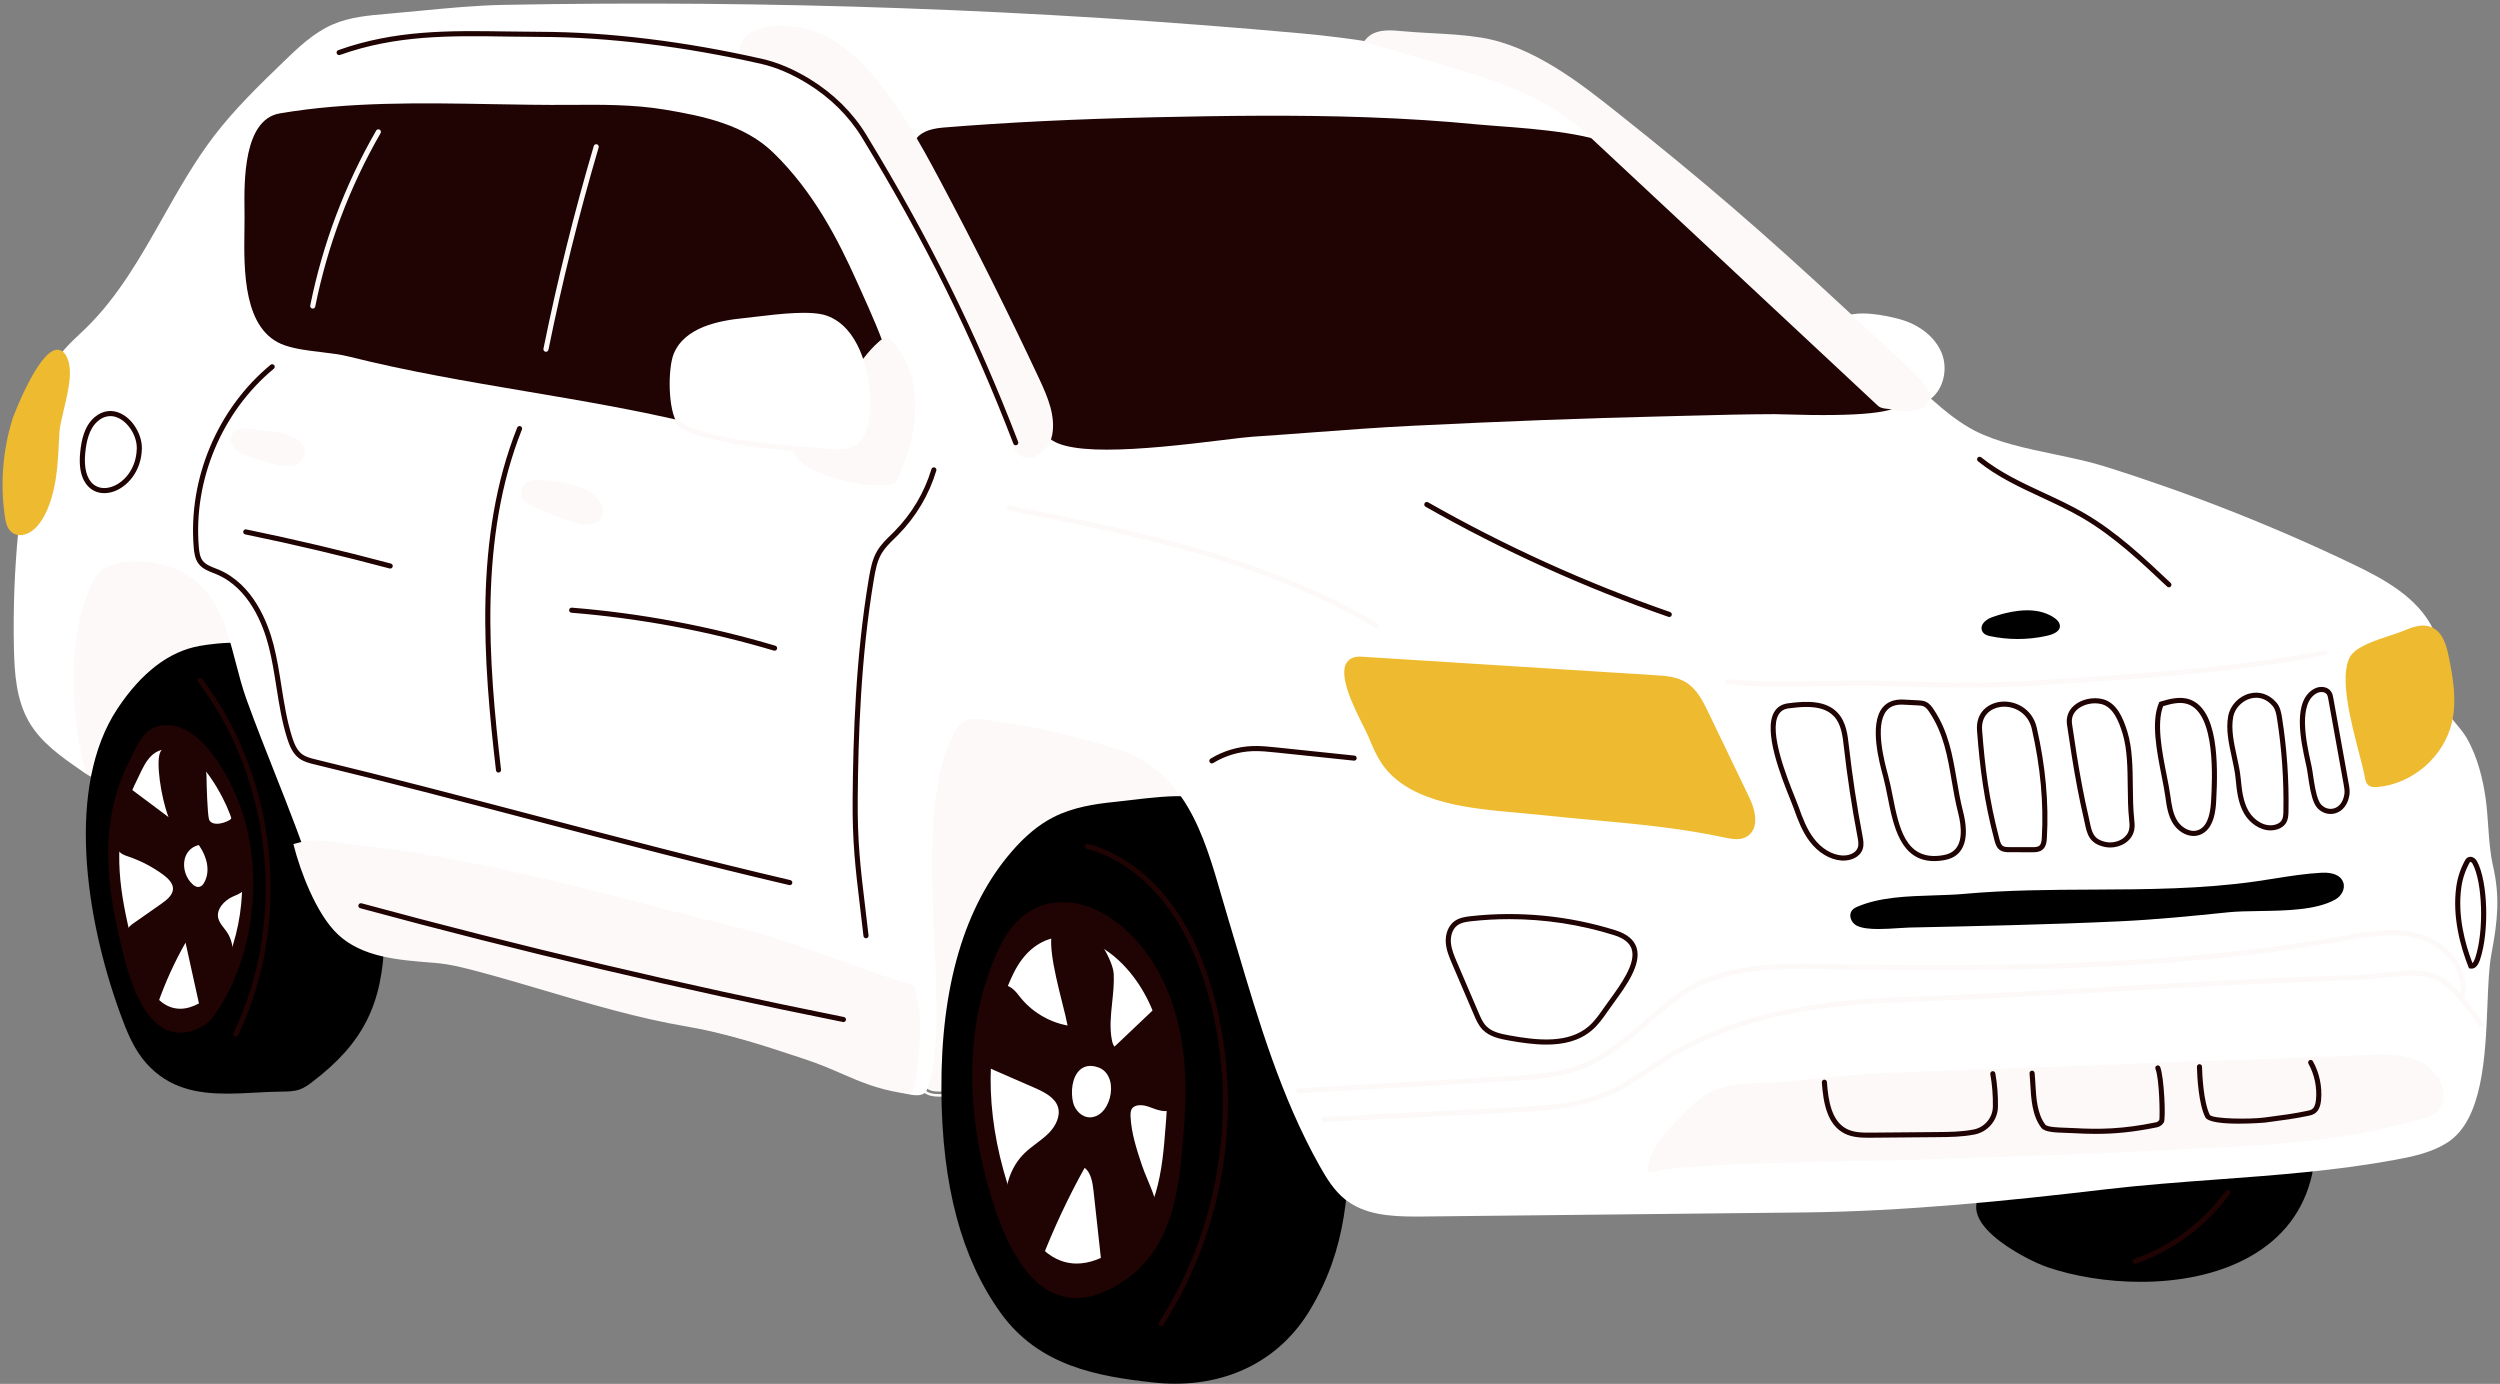
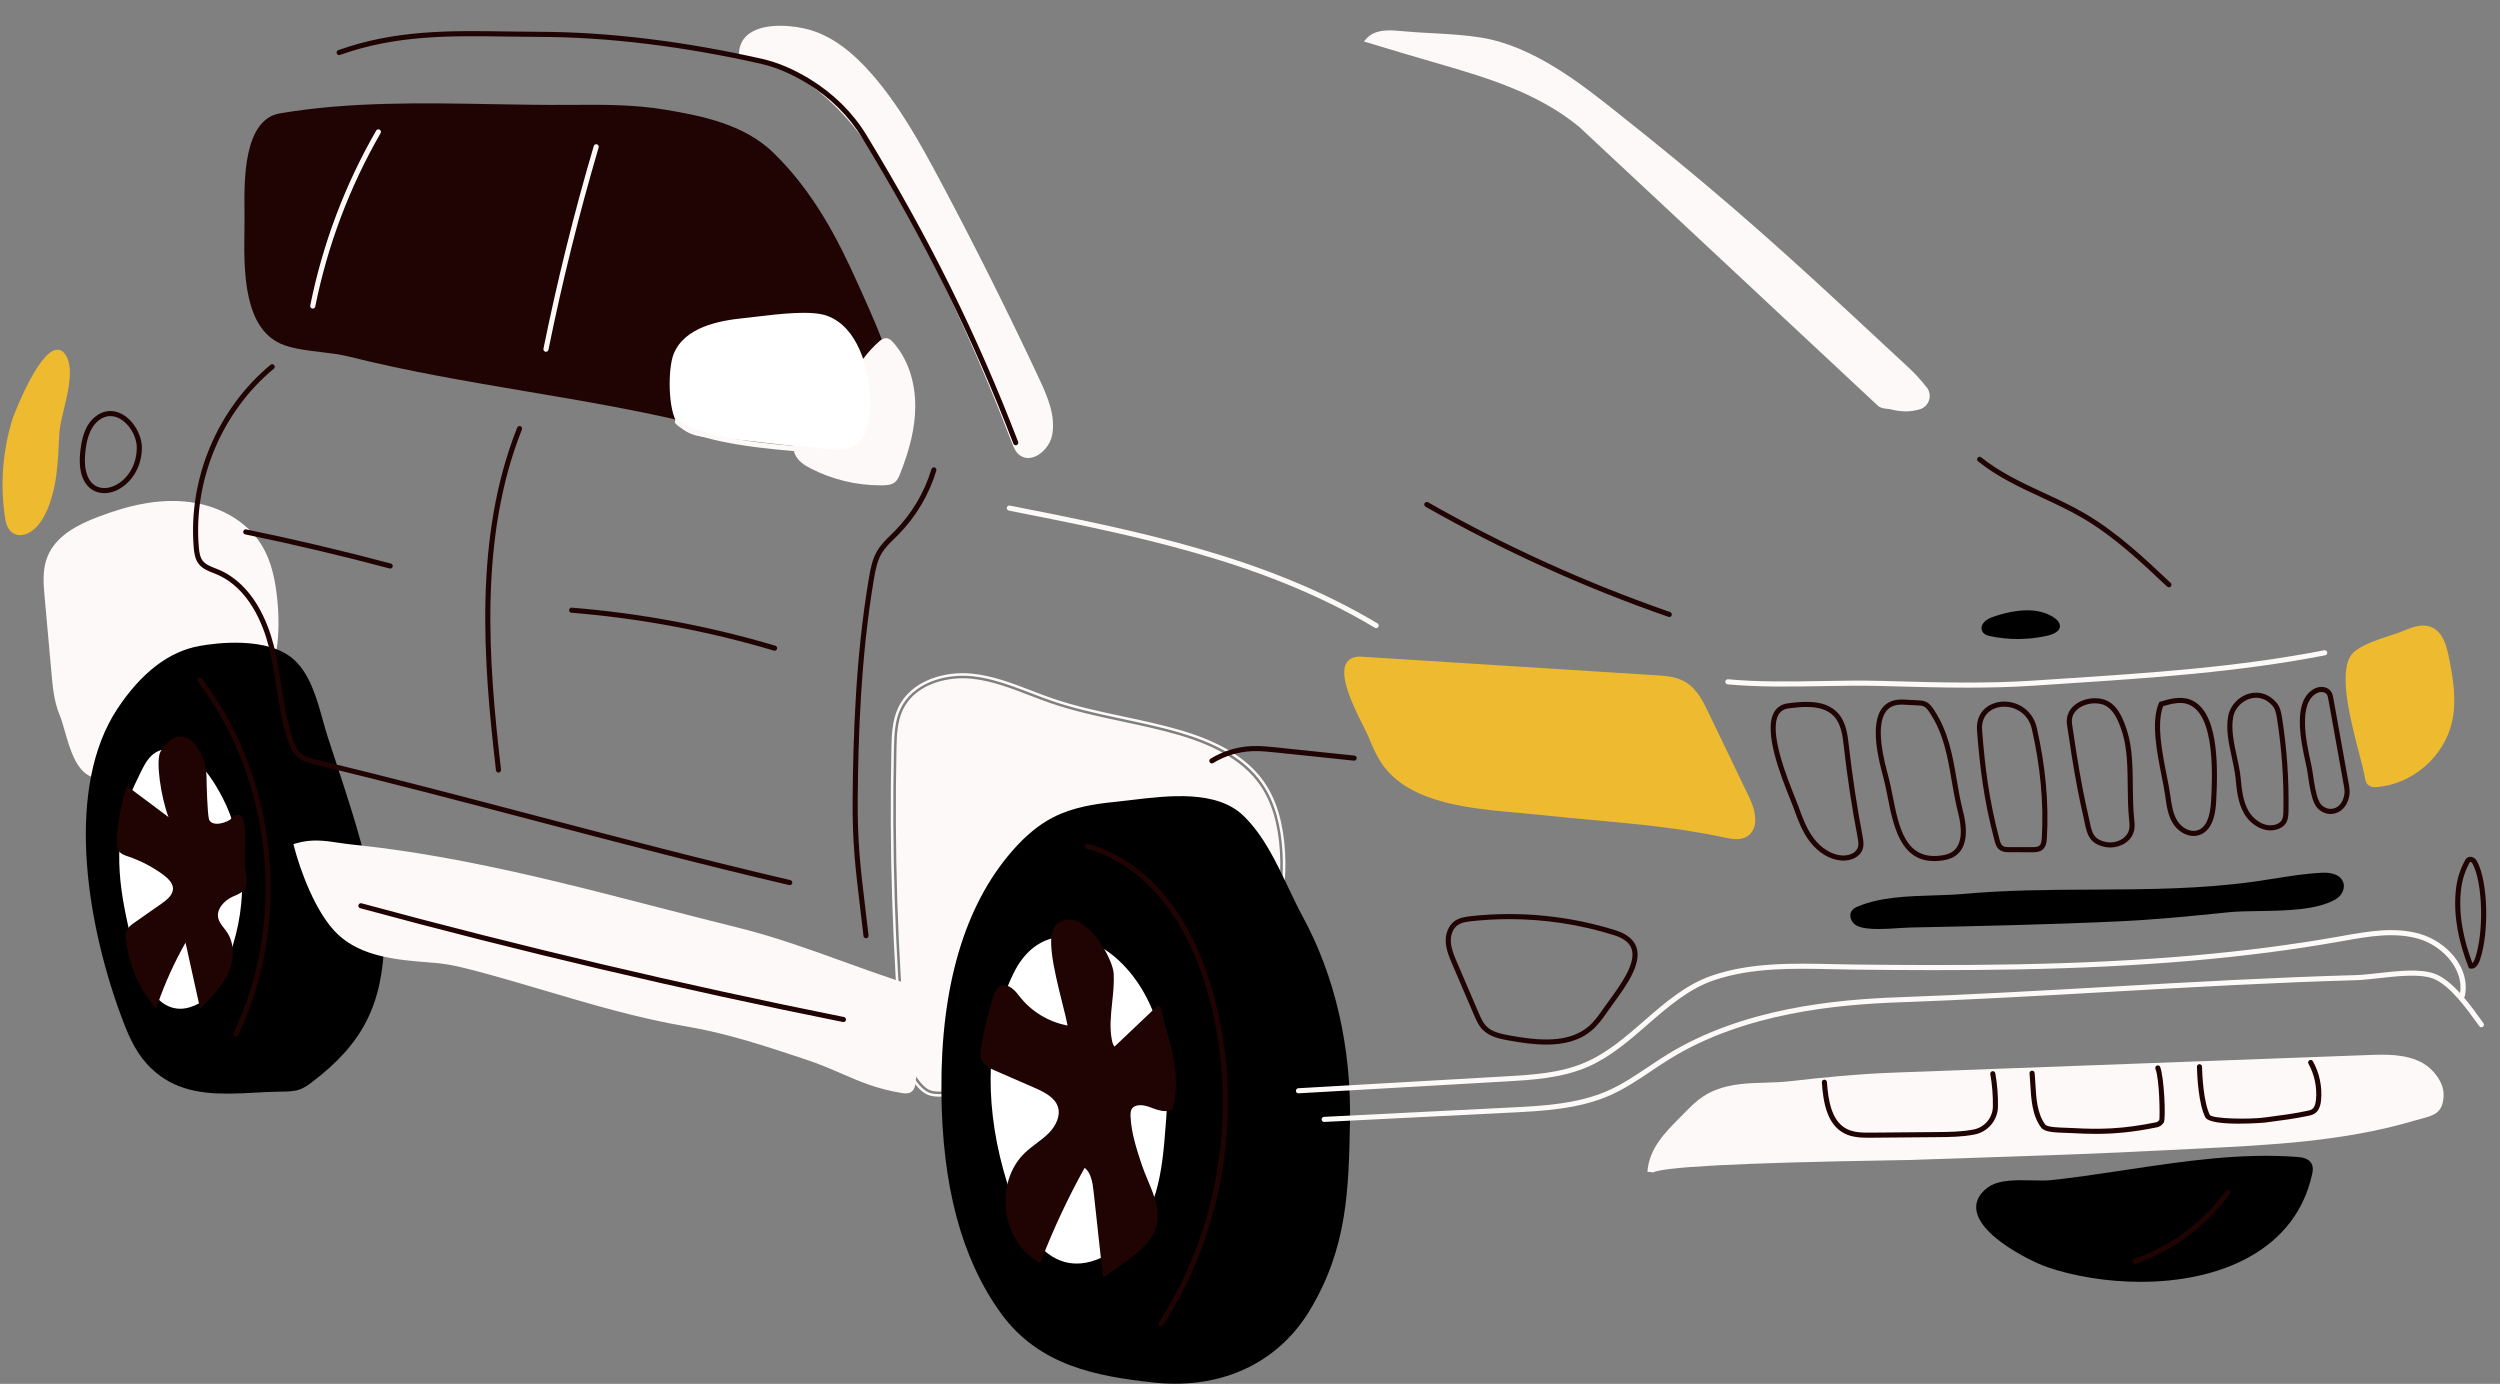
<svg xmlns="http://www.w3.org/2000/svg" fill="#000000" height="271.4" preserveAspectRatio="xMidYMid meet" version="1" viewBox="-0.5 -0.7 490.3 271.4" width="490.3" zoomAndPan="magnify">
  <rect x="-0.5" y="-0.7" width="490.3" height="271.4" fill="#808080" stroke="none" />
  <g id="change1_1">
    <path d="M188.812,212.546c-2.128,0.919-4.477,1.709-6.728,1.158c-2.58-0.632-5.167-5.71-5.383-8.227 c-1.676-19.748-2.303-39.584-1.879-59.396c0.057-2.668,0.155-5.428,1.313-7.831c2.377-4.932,8.6-6.896,14.045-6.327 c5.445,0.569,10.465,3.073,15.644,4.847c8.142,2.788,16.787,3.793,25.045,6.214c6.175,1.81,12.43,4.658,16.115,9.933 c2.724,3.9,3.759,8.749,4.04,13.499c0.557,9.416-2.074,19.636-9.427,25.545c-2.801,2.251-6.119,3.752-9.423,5.165 C218.028,203.174,202.852,206.482,188.812,212.546z M189.01,213.006c7.053-3.047,14.534-5.44,21.77-7.755 c7.154-2.29,14.553-4.657,21.592-7.667l0,0c3.406-1.457,6.699-2.954,9.539-5.236c6.664-5.354,10.257-15.061,9.613-25.963 c-0.342-5.767-1.692-10.266-4.129-13.756c-3.147-4.506-8.507-7.818-16.384-10.126c-3.669-1.076-7.468-1.885-11.141-2.667 c-4.606-0.98-9.37-1.995-13.883-3.54c-1.411-0.483-2.837-1.031-4.216-1.562c-3.696-1.421-7.519-2.89-11.538-3.31 c-5.385-0.563-11.972,1.262-14.547,6.607c-1.247,2.586-1.311,5.608-1.363,8.038c-0.423,19.754,0.209,39.756,1.88,59.45 c0.217,2.538,2.8,7.945,5.762,8.669c0.556,0.137,1.115,0.196,1.673,0.196C185.512,214.385,187.372,213.713,189.01,213.006z M190.13,132.419c3.887,0.406,7.646,1.852,11.283,3.249c1.388,0.533,2.823,1.085,4.25,1.573c4.57,1.565,9.363,2.586,13.999,3.573 c3.655,0.778,7.435,1.583,11.068,2.647c7.65,2.242,12.833,5.428,15.845,9.739c2.328,3.334,3.621,7.666,3.951,13.242 c0.625,10.58-2.829,19.973-9.241,25.125c-2.741,2.202-5.966,3.667-9.307,5.096l0,0c-6.996,2.992-14.371,5.352-21.504,7.634 c-7.258,2.322-14.763,4.724-21.861,7.79c-1.973,0.853-4.277,1.653-6.411,1.131c-2.241-0.548-4.793-5.323-5.003-7.783 c-1.668-19.659-2.299-39.625-1.876-59.344c0.05-2.333,0.112-5.235,1.264-7.626c2.089-4.334,7.124-6.14,11.742-6.14 C188.939,132.326,189.542,132.357,190.13,132.419z M232.175,197.124h0.01H232.175z M35.238,144.92 c5.157-2.075,10.548-4.319,14.03-8.653c4.219-5.252,4.787-12.556,4.123-19.26c-0.365-3.683-1.082-7.431-3.028-10.579 c-3.056-4.943-8.852-7.747-14.64-8.273s-11.585,0.967-17.006,3.061c-3.881,1.499-7.975,3.655-9.484,7.533 c-0.927,2.382-0.712,5.035-0.483,7.58c0.452,5.018,0.903,10.037,1.355,15.055c0.242,2.687,0.496,5.424,1.542,7.912 c1.367,3.251,2.254,10.866,6.313,11.999C21.964,152.414,31.435,146.45,35.238,144.92z M31.465,147.297 c1.596-0.813,2.974-1.517,3.959-1.913c4.713-1.896,10.58-4.255,14.233-8.803c3.648-4.541,5.071-11.143,4.23-19.623 c-0.318-3.204-0.958-7.326-3.101-10.792c-2.929-4.739-8.544-7.92-15.02-8.508c-5.097-0.459-10.571,0.521-17.231,3.093 c-3.686,1.424-8.127,3.599-9.769,7.818c-0.989,2.541-0.737,5.338-0.515,7.806l1.355,15.056c0.242,2.692,0.493,5.477,1.579,8.061 c0.337,0.804,0.657,1.924,0.995,3.109c1.048,3.68,2.354,8.259,5.645,9.178c0.383,0.107,0.807,0.156,1.264,0.156 C22.368,151.934,27.357,149.39,31.465,147.297z M35.677,98.654c6.164,0.56,11.495,3.565,14.26,8.038 c2.035,3.291,2.649,7.268,2.956,10.365c0.814,8.21-0.537,14.568-4.015,18.897c-3.49,4.345-8.982,6.553-13.827,8.502l0,0 c-1.026,0.413-2.423,1.125-4.041,1.95c-4.287,2.186-10.156,5.179-12.916,4.409c-2.752-0.769-3.972-5.049-4.952-8.488 c-0.347-1.216-0.674-2.364-1.035-3.223c-1.026-2.441-1.27-5.147-1.505-7.764l-1.355-15.056c-0.212-2.358-0.453-5.032,0.451-7.354 c1.5-3.854,5.703-5.897,9.198-7.248c5.485-2.119,10.133-3.136,14.413-3.136C34.111,98.548,34.899,98.583,35.677,98.654z" fill="#fdf9f9" />
  </g>
  <g id="change2_1">
    <path d="M452.941,229.652c-1.583,7.05-5.719,12.485-12.29,16.156c-6.25,3.491-13.91,4.885-21.334,4.885 c-6.711,0-13.228-1.139-18.339-2.896c-1.039-0.356-2.899-1.156-5.008-2.328c-3.202-1.777-8.615-5.325-8.892-9.108 c-0.112-1.538,0.626-2.926,2.195-4.125c2.093-1.6,5.664-1.514,8.811-1.441c1.326,0.03,2.58,0.06,3.577-0.041 c4.185-0.428,8.421-1.062,12.518-1.676l2.824-0.423c10.774-1.615,21.916-3.282,33.002-2.46c1.051,0.078,2.325,0.305,2.86,1.375 C453.196,228.231,453.097,228.962,452.941,229.652z M252.144,173.334c-2.384-5.021-4.849-10.214-8.724-13.996 c-5.277-5.15-14.636-4.029-22.156-3.126c-1.117,0.134-2.188,0.262-3.194,0.363c-3.793,0.38-8.193,1.038-12.065,3.035 c-2.78,1.435-5.414,3.608-8.05,6.648c-9.299,10.72-13.952,26.498-13.828,46.896c0.113,18.642,3.914,32.912,11.62,43.625 c7.474,10.39,18.871,12.44,29.904,13.65c1.47,0.161,2.914,0.241,4.329,0.241c11.341,0,20.82-5.121,26.416-14.43 c7.364-12.248,7.595-23.587,7.861-36.717c0.299-14.77-2.913-28.775-9.29-40.505C253.99,177.221,253.093,175.333,252.144,173.334z M73.008,174.143c-0.518-1.496-1.054-3.042-1.471-4.783c-1.708-7.128-4.035-14.192-6.286-21.024 c-0.489-1.485-0.979-2.97-1.462-4.456c-0.331-1.019-0.639-2.124-0.964-3.294c-1.17-4.207-2.496-8.977-5.586-11.829 c-5.161-4.764-15.574-3.322-18.642-2.766c-5.955,1.078-11.353,5.206-16.045,12.269c-10.126,15.238-6.372,40.885,0.519,59.804 c1.308,3.592,2.687,7.044,5.157,9.803c4.434,4.95,10.022,5.916,15.782,5.916c1.855,0,3.729-0.101,5.587-0.2 c1.714-0.092,3.486-0.187,5.227-0.2c1.167-0.01,2.375-0.021,3.516-0.443c0.886-0.328,1.657-0.885,2.311-1.38 c10.039-7.619,13.896-15.23,14.228-28.083c0.087-3.364-0.709-5.967-1.679-8.779L73.008,174.143z" fill="#000000" />
  </g>
  <g id="change3_1">
-     <path d="M488.129,186.31c-0.489,2.562-0.635,6.182-0.789,10.015c-0.403,10.062-0.906,22.586-7.835,27.034 c-3.049,1.956-6.583,2.724-10.239,3.398c-11.566,2.139-23.427,3.014-34.897,3.86c-7.237,0.534-14.722,1.087-22.051,1.95 c-18.83,2.221-39.034,4.305-59.199,4.52l-74.679,0.796c-0.448,0.005-0.895,0.008-1.339,0.008c-5.198,0-10.107-0.415-13.825-3.389 c-2.181-1.747-3.666-4.212-5-6.588c-7.488-13.343-11.888-28.179-16.142-42.526c-0.6-2.024-1.2-4.047-1.808-6.064 c-0.412-1.366-0.81-2.744-1.208-4.125c-3.553-12.307-7.228-25.032-21.155-29.218c-9.74-2.927-17.105-4.536-25.422-5.555 c-1.156-0.142-2.467-0.302-3.561,0.168c-1.322,0.568-2.147,1.996-2.718,3.176c-2.855,5.896-3.525,12.707-3.825,19.188 c-0.328,7.117,0.007,14.282,0.332,21.212c0.11,2.357,0.221,4.719,0.307,7.089c0,1.188,0.018,2.382,0.035,3.591 c0.087,6.159,0.177,12.528-1.822,18.18c-0.142,0.4-0.439,0.706-0.859,0.882c-2.168,0.916-7.902-1.602-14.088-4.487 c-1.69-0.788-3.15-1.469-3.718-1.628c-8.716-2.439-17.933-4.887-29.003-7.701c-6.947-1.765-13.904-3.691-20.632-5.554 c-12.011-3.325-24.431-6.764-36.997-9.333c-4.333-0.886-8.135-1.85-10.778-4.683c-2.021-2.166-2.941-5.085-3.754-7.661 c-2.425-7.688-5.183-14.659-8.103-22.038c-1.833-4.635-3.73-9.427-5.516-14.37c-0.833-2.304-1.475-4.77-2.096-7.154 c-1.959-7.523-3.81-14.63-11.237-18.136c-3.37-1.59-9.052-2.524-12.946-1.121c-1.833,0.66-3.124,1.768-3.839,3.293 c-5.572,11.892-4.012,26.366-1.723,36.414l0.286,1.254l-1.057-0.731c-3.582-2.477-7.641-5.284-10.026-9.378 c-2.536-4.354-2.862-9.667-2.968-14.305C1.88,111.198,3.376,95.766,6.68,80.724c0.901-4.101,2-8.396,4.621-11.876 c1.114-1.479,2.472-2.756,3.785-3.992c0.443-0.417,0.886-0.833,1.32-1.258c6.3-6.162,10.745-14.03,15.042-21.639 c3.067-5.429,6.238-11.043,10.08-16.057c4.065-5.305,8.938-10.013,13.649-14.566c2.725-2.633,5.814-5.617,9.586-7.246 c3.364-1.452,7.018-1.764,10.551-2.066c2.074-0.177,4.169-0.379,6.275-0.583c5.501-0.531,11.19-1.081,16.678-1.185 c52-0.992,104.632,0.89,156.428,5.59c20.204,1.833,36.822,6.117,53.886,13.89c16.716,7.615,31.943,22.468,43.061,33.313 c3.014,2.94,6.103,5.827,9.126,8.591c2.882-1.709,8.64-0.457,11.218,0.237c4.027,1.084,7.16,3.634,8.381,6.821 c1.103,2.881,0.394,6.767-2.17,8.784c2.785,2.493,5.648,4.784,8.63,6.311c4.439,2.273,10.136,3.465,15.645,4.618 c3.473,0.727,6.754,1.414,9.754,2.353c16.644,5.21,33.048,11.668,48.755,19.196c6.026,2.888,12.71,6.496,15.733,12.782 c1.428,2.966,1.43,5.811,1.432,8.563c0.001,1.692,0.003,3.442,0.336,5.215c0.361,1.917,1.524,3.312,2.756,4.787 c0.709,0.85,1.441,1.729,2.027,2.727c2.192,3.737,3.216,8.396,3.688,11.645c0.275,1.892,0.407,3.807,0.536,5.658 c0.179,2.586,0.364,5.26,0.944,7.802C489.795,175.102,489.377,179.775,488.129,186.31z" fill="#ffffff" />
-   </g>
+     </g>
  <g id="change4_1">
    <path d="M342.536,155.623c1.74,3.615,1.584,6.505-0.417,7.729c-0.641,0.393-1.358,0.522-2.07,0.522 c-0.828,0-1.649-0.176-2.334-0.323c-8.643-1.866-17.598-2.682-26.258-3.47c-3.352-0.306-6.817-0.621-10.219-0.993 c-1.262-0.138-2.626-0.259-4.057-0.385c-9.179-0.811-20.604-1.818-26.133-8.891c-1.102-1.409-1.87-3.01-2.416-4.247l-0.001-0.001 c-0.265-0.602-0.518-1.211-0.768-1.818c-0.183-0.44-0.546-1.165-0.966-2.004c-1.862-3.713-4.979-9.928-3.274-12.502 c0.562-0.85,1.554-1.231,2.948-1.148l57.601,3.633c1.909,0.12,4.073,0.257,5.893,1.342c2.267,1.353,3.481,3.877,4.457,5.905 L342.536,155.623z M479.712,127.904c-0.47-2.275-1.238-4.721-3.368-5.606c-1.769-0.735-3.663-0.052-5.451,0.711 c-0.638,0.272-1.533,0.566-2.571,0.907c-3.015,0.99-6.766,2.222-7.892,4.137c-2.204,3.776,0.071,12.553,1.732,18.961 c0.511,1.973,0.953,3.677,1.157,4.843c0.066,0.386,0.168,0.968,0.593,1.368c0.387,0.364,0.897,0.452,1.37,0.452 c0.146,0,0.287-0.008,0.421-0.02c6.961-0.59,13.138-5.962,14.688-12.772C481.359,136.628,480.587,132.138,479.712,127.904z M10.538,67.899C6.843,68.381,2.039,81.18,1.999,81.308c-2.026,6.481-2.523,13.374-1.439,19.934c0.349,2.11,1.49,2.732,2.139,2.915 c0.234,0.066,0.479,0.098,0.73,0.098c1.148,0,2.431-0.669,3.44-1.836c1.468-1.698,2.542-4.207,3.284-7.669 c0.593-2.767,0.737-5.625,0.877-8.388c0.038-0.749,0.076-1.498,0.122-2.245c0.074-1.187,0.46-2.801,0.87-4.511 c0.915-3.823,1.953-8.155,0.354-10.694C11.774,67.955,11.049,67.837,10.538,67.899z" fill="#edba30" />
  </g>
  <g id="change2_2">
    <path d="M457.543,175.687c-3.709,2.116-9.706,2.207-14.998,2.287c-2.188,0.033-4.257,0.064-5.955,0.237 c-7.011,0.716-14.261,1.455-21.568,1.787c-13.728,0.634-27.638,0.928-41.089,1.213c-0.561,0.012-1.274,0.06-2.068,0.113 c-1.256,0.084-2.648,0.177-3.968,0.177c-1.673,0-3.23-0.149-4.249-0.657c-0.605-0.302-1.074-0.901-1.224-1.565 c-0.119-0.533-0.015-1.044,0.295-1.438c0.298-0.378,0.721-0.578,1.093-0.737c4.377-1.869,9.789-2.039,15.021-2.203 c2.068-0.065,4.022-0.127,5.854-0.292c8.428-0.761,17.017-0.801,25.323-0.84c10.469-0.049,21.294-0.1,31.844-1.6 c1.223-0.174,2.443-0.368,3.664-0.562c3.018-0.481,6.138-0.979,9.251-1.143c2.301-0.126,3.819,0.546,4.285,1.878 C459.523,173.688,458.626,175.07,457.543,175.687z M389.826,124.063c1.765,0.373,3.577,0.559,5.391,0.559 c1.865,0,3.73-0.197,5.543-0.591c0.673-0.147,2.723-0.593,2.732-1.93c0.011-1.406-2.356-2.483-3.852-2.832 c-3.667-0.858-7.957,0.516-9.632,1.145c-0.663,0.249-1.535,0.818-1.812,1.604c-0.142,0.405-0.103,0.811,0.112,1.174 C388.683,123.821,389.455,123.984,389.826,124.063z" fill="#000000" />
  </g>
  <g id="change5_1">
-     <path d="M372.772,78.104c-1.029,2.18-8.303,2.937-23.58,2.461c-0.805-0.025-1.358-0.043-1.651-0.043 c-5.632,0.014-11.359,0.164-16.898,0.31c-1.883,0.049-3.766,0.099-5.648,0.143c-14.609,0.344-30.477,0.942-48.507,1.828 c-6.539,0.321-13.186,0.82-19.614,1.302c-3.933,0.295-7.866,0.59-11.799,0.849c-1.123,0.074-3.13,0.321-5.673,0.635 c-7.987,0.986-16.29,1.896-22.82,1.896c-6.391,0-11.085-0.872-12.128-3.396c-4.422-10.716-9.187-20.833-14.567-30.931 c-0.994-1.866-1.983-3.735-2.973-5.604c-1.977-3.735-3.955-7.469-5.97-11.183c-1.77-3.261-3.399-6.927-2.064-9.394 c0.839-1.551,2.668-2.421,5.591-2.66c12.517-1.021,26.104-1.684,41.538-2.024c13.333-0.293,27.593-0.496,41.526,0.001 c7.828,0.28,14.947,0.743,21.764,1.415c1.006,0.099,2.332,0.198,3.863,0.311c7.541,0.559,20.162,1.495,24.309,4.802 c10.537,8.404,20.893,17.313,30.779,26.478c1.177,1.091,2.341,2.221,3.509,3.356c3.165,3.074,6.438,6.252,10.077,8.713l0.901,0.609 c4.051,2.732,5.899,3.979,9.556,8.145C373.051,76.991,372.972,77.679,372.772,78.104z M223.224,184.739 c-4.885-5.945-11.177-9.097-16.827-8.426c-4.596,0.545-8.338,3.538-10.821,8.657c-6.283,12.95-7.117,29.565-2.347,46.787 c3.417,12.339,7.884,19.364,13.658,21.479c1.177,0.431,2.402,0.646,3.673,0.646c2.948,0,6.138-1.16,9.525-3.471 c9.853-6.723,10.773-18.823,11.585-29.5l0.116-1.512c0.472-6.048,0.242-11.689-0.684-16.768 C229.812,195.55,227.161,189.53,223.224,184.739z M33.582,141.645c-5.003-0.891-6.661,2.613-8.263,5.999 c-0.203,0.43-0.408,0.862-0.621,1.291c-5.683,11.436-4.255,22.983-2.109,32.772l0.099,0.453c1.252,5.733,3.583,16.406,9.368,19.072 c0.878,0.405,1.8,0.607,2.762,0.607c1.36,0,2.799-0.404,4.304-1.211c1.377-0.738,2.323-2.004,3.14-3.263 c1.601-2.463,2.958-5.206,4.034-8.152c4.41-12.079,3.737-26.096-1.756-36.58C41.073,146.018,37.386,142.32,33.582,141.645z" fill="#200303" />
-   </g>
+     </g>
  <g id="change3_2">
    <path d="M228.219,218.638l-0.096,1.244c-0.67,8.811-1.43,18.796-9.577,24.354c-2.804,1.913-5.446,2.873-7.891,2.873 c-1.056,0-2.075-0.179-3.055-0.537c-4.782-1.751-8.478-7.555-11.299-17.742c-3.933-14.199-3.244-27.901,1.938-38.583 c2.058-4.241,5.162-6.723,8.977-7.175c4.68-0.562,9.892,2.049,13.933,6.968c3.251,3.957,5.44,8.927,6.504,14.771 C228.418,209.001,228.608,213.653,228.219,218.638z M33.81,146.331c-4.271-0.764-5.677,2.216-7.038,5.092 c-0.17,0.36-0.342,0.725-0.521,1.085c-4.792,9.644-3.589,19.376-1.781,27.625l0.083,0.381c1.057,4.838,3.023,13.842,7.926,16.103 c0.75,0.345,1.537,0.518,2.357,0.518c1.157,0,2.38-0.343,3.659-1.028c1.173-0.628,1.977-1.703,2.671-2.771 c1.35-2.078,2.494-4.391,3.402-6.875c3.717-10.184,3.149-22.001-1.482-30.841C40.156,150.028,37.035,146.903,33.81,146.331z" fill="#ffffff" />
  </g>
  <g id="change5_2">
    <path d="M229.557,216.632l-0.058,0.26l-0.248,0.097c-1.323,0.524-2.709,0.011-3.931-0.441 c-0.19-0.07-0.38-0.141-0.567-0.206c-1.254-0.438-2.76-0.463-3.301,0.465c-0.241,0.416-0.25,0.98-0.224,1.528 c0.153,3.233,1.197,6.383,2.206,9.429c0.326,0.984,0.74,1.972,1.178,3.017c1.357,3.239,2.76,6.59,1.417,9.812 c-1.359,3.26-5.231,5.884-8.342,7.993c-0.411,0.278-0.804,0.545-1.171,0.8l-0.69,0.479l-1.869-17.055 c-0.19-1.736-0.551-3.59-1.738-4.476c-3.237,5.819-6.093,11.915-8.492,18.126l-0.211,0.547l-0.506-0.294 c-3.384-1.965-5.707-5.738-6.213-10.095c-0.506-4.356,0.889-8.562,3.731-11.25c0.707-0.668,1.485-1.258,2.238-1.827 c0.894-0.677,1.737-1.315,2.483-2.08c1.214-1.247,2.308-3.231,1.735-5.058c-0.591-1.885-2.704-2.942-4.639-3.786l-7.676-3.345 c-0.823-0.358-2.067-0.899-2.6-2.025c-0.418-0.88-0.293-1.858-0.131-2.785c0.572-3.248,1.352-6.493,2.32-9.646 c0.179-0.584,0.513-1.671,1.452-2.092c1.645-0.742,3.07,1.113,3.678,1.905c2.319,3.02,5.747,5.106,9.484,5.797 c-0.186-1.044-0.577-2.598-1.017-4.344c-1.836-7.29-3.199-13.477-1.262-15.35c1.155-1.116,2.561-1.391,4.065-0.798 c3.696,1.461,7.137,7.837,7.263,10.35c0.094,1.875-0.107,3.768-0.301,5.599c-0.273,2.585-0.532,5.027-0.045,7.455 c0.116,0.576,0.283,0.979,0.509,1.217l8.504-8.065l0.688,0.725c0.065-0.062,0.081-0.121,0.081-0.121 c-0.158,0.629,0.976,4.48,1.403,5.931c0.182,0.616,0.317,1.079,0.357,1.258C230.153,208.907,230.528,212.247,229.557,216.632z M47.748,170.622c0.199,1.04,0.344,2.132-0.261,3.032c-0.472,0.702-1.25,1.028-1.936,1.315l-0.333,0.142 c-1.751,0.766-3.363,2.538-2.903,4.314c0.176,0.678,0.625,1.263,1.101,1.883c0.264,0.343,0.527,0.688,0.751,1.051 c1.31,2.125,1.325,5.151,0.038,7.9c-1.139,2.435-3.002,4.364-4.803,6.23l-0.647,0.67l-2.865-12.989 c-2.189,3.847-4.031,7.905-5.481,12.082l-0.293,0.846l-0.566-0.693c-2.984-3.657-4.884-8.257-5.35-12.953 c-0.05-0.502-0.082-1.034,0.111-1.556c0.283-0.761,0.969-1.242,1.47-1.593l5.315-3.722c1.194-0.837,2.302-1.772,2.328-2.946 c0.021-0.924-0.639-1.859-2.017-2.86c-2.075-1.507-4.356-2.688-6.783-3.508c-0.68-0.229-1.517-0.513-1.948-1.252 c-0.311-0.534-0.312-1.138-0.286-1.709c0.154-3.455,0.752-6.883,1.778-10.187l0.21-0.676l8.173,6.105 c-1.488-3.857-2.58-11.191-1.548-12.879c1.793-2.932,3.555-3.159,4.718-2.829c2.565,0.722,4.288,4.771,4.288,8.102 c0,1.282,0.174,6.854,0.462,7.955c0.301,1.145,1.782,0.978,2.23,0.898c0.911-0.16,1.901-0.621,2.073-0.886 c0.283-0.435,0.773-0.743,1.25-0.785c0.357-0.032,0.678,0.089,0.91,0.336c0.251,0.268,0.318,0.615,0.362,0.845 c0.35,1.826,0.291,3.576,0.234,5.269C47.474,167.288,47.42,168.905,47.748,170.622z M34.165,161.378 C34.165,161.379,34.165,161.379,34.165,161.378C34.165,161.379,34.165,161.379,34.165,161.378L34.165,161.378z M167.546,54.515 c-3.669-8.18-8.48-17.576-16.343-25.235c-5.652-5.505-13.671-7.214-21.401-8.494c-6.122-1.013-12.407-0.963-18.488-0.918 c-5.044,0.038-10.262-0.053-15.31-0.143c-13.827-0.245-28.125-0.498-41.637,1.815c-7.129,1.221-6.986,13.27-6.917,19.06l0.011,1.107 c0.004,0.821-0.009,1.73-0.022,2.7c-0.11,7.892-0.277,19.817,7.919,22.624c2.146,0.734,4.651,1.033,7.074,1.321 c1.872,0.223,3.808,0.453,5.516,0.883c11.469,2.883,23.329,4.889,34.798,6.828c10.732,1.815,21.829,3.692,32.555,6.28 c12.3,2.968,24.361,5.657,36.686,5.955c0.123,0.003,0.247,0.005,0.373,0.005c0.855,0,1.77-0.097,2.47-0.674 c0.903-0.746,1.083-1.937,1.143-3.113c0.515-10.162-3.647-19.395-7.671-28.323L167.546,54.515z" fill="#200303" />
  </g>
  <g id="change3_3">
-     <path d="M217.327,213.803c-0.302,2.101-1.637,4.443-3.854,4.623h0c-0.074,0.006-0.148,0.009-0.221,0.009 c-1.611,0-2.922-1.422-3.286-2.872c-0.524-2.089-0.231-5.062,1.345-6.458c0.664-0.586,1.846-1.137,3.706-0.423 C216.771,209.357,217.678,211.367,217.327,213.803z M38.48,165.017l-0.358,0.117c-1.263,0.413-2.148,1.429-2.429,2.787 c-0.357,1.728,0.297,3.679,1.63,4.855c0.143,0.126,0.54,0.477,1.042,0.477c0.076,0,0.154-0.009,0.235-0.026 c0.471-0.104,0.744-0.488,0.908-0.769c1.368-2.337,0.475-5.214-0.817-7.128L38.48,165.017z" fill="#ffffff" />
-   </g>
+     </g>
  <g id="change1_2">
    <path d="M478.741,214.013c-0.031,3.547-1.936,4.05-4.347,4.687c-0.407,0.107-0.841,0.223-1.298,0.358 c-13.817,4.112-28.577,4.829-42.851,5.522c-1.942,0.094-3.88,0.188-5.812,0.29c-12.594,0.667-25.406,1.09-37.797,1.5 c-4.172,0.138-8.344,0.275-12.516,0.423c-0.546,0.019-2.029,0.043-4.163,0.078c-29.598,0.486-45.219,1.321-46.432,2.48 c0.015-0.015,0.054-0.069,0.061-0.156l-0.997-0.076c0.335-4.577,3.411-7.668,6.385-10.657c0.406-0.407,0.812-0.815,1.211-1.227 c0.979-1.009,2.061-2.057,3.339-2.897c3.074-2.021,6.522-2.452,9.79-2.618c0.817-0.042,1.639-0.066,2.458-0.092 c1.561-0.047,3.175-0.096,4.704-0.269c6.389-0.725,13.264-1.431,20.249-1.689l93.309-3.458c3.278-0.12,7.363-0.272,10.67,1.611 C476.677,208.948,478.763,211.499,478.741,214.013z M173.32,65.626c-0.63-0.024-1.122,0.396-1.36,0.602 c-2.349,2.029-4.065,4.598-5.726,7.083c-2.126,3.182-4.134,6.187-7.371,8.211c-2.497,1.561-4.536,4.279-3.463,6.832 c0.582,1.384,1.91,2.212,3.133,2.839c4.204,2.156,8.903,3.288,13.625,3.288c0.192,0,0.384-0.002,0.576-0.005 c0.839-0.017,1.704-0.11,2.347-0.672c0.479-0.42,0.719-1.018,0.894-1.455c2.025-5.066,2.986-9.257,3.024-13.189 c0.048-5.023-1.503-9.553-4.37-12.755C174.299,66.036,173.885,65.656,173.32,65.626z" fill="#fdf9f9" />
  </g>
  <g id="change3_4">
    <path d="M166.88,86.824c-0.991,0.477-2.094,0.593-3.134,0.593c-0.534,0-1.051-0.031-1.528-0.059 c-4.277-0.253-8.561-0.753-12.704-1.237c-2.303-0.269-4.608-0.538-6.924-0.768c-0.631-0.062-1.311-0.092-2.013-0.122 c-2.926-0.127-6.244-0.271-8.141-2.784c-1.974-2.616-1.978-10.925-0.795-13.784c2.167-5.23,8.882-6.486,13.745-6.976 c0.691-0.069,1.516-0.168,2.427-0.277c4.535-0.541,10.748-1.282,13.805-0.208c6.467,2.274,8.022,11.04,8.345,13.672l0,0 C170.164,76.527,170.959,84.862,166.88,86.824z" fill="#ffffff" />
  </g>
  <g id="change1_3">
    <path d="M370.362,132.888c9.171,0.252,18.653,0.513,27.956-0.114l5.799-0.384c17.484-1.148,34-2.233,51.211-5.555 c0.266-0.051,0.532,0.124,0.586,0.396c0.052,0.271-0.125,0.533-0.396,0.586c-17.272,3.332-33.818,4.419-51.335,5.57l-5.798,0.384 c-4.303,0.29-8.642,0.391-12.966,0.391c-5.07,0-10.122-0.139-15.085-0.275l-1.912-0.052c-3.858-0.105-7.84-0.036-11.688,0.031 c-6.08,0.105-12.368,0.213-18.416-0.353c-0.274-0.026-0.477-0.27-0.451-0.545c0.026-0.274,0.279-0.464,0.545-0.451 c5.991,0.562,12.252,0.454,18.305,0.349c3.859-0.067,7.849-0.137,11.733-0.031L370.362,132.888z M486.557,199.977l-0.288-0.4 c-0.989-1.379-2.196-3.062-3.534-4.634c0.076-0.067,0.138-0.152,0.161-0.259c1.216-5.587-3.577-10.686-8.716-12.204 c-4.966-1.466-10.196-0.536-15.256,0.364l-0.574,0.103c-18.421,3.267-38.521,5.007-63.259,5.477 c-11.401,0.217-22.512,0.141-31.877,0.039c-1.389-0.016-2.789-0.046-4.196-0.077c-7.906-0.175-16.089-0.357-23.695,2.216 c-5.148,1.741-9.322,5.375-13.359,8.89c-3.543,3.085-7.207,6.274-11.493,8.137c-4.954,2.153-10.447,2.468-15.76,2.771l-40.586,2.324 c-0.276,0.016-0.486,0.252-0.471,0.527c0.015,0.267,0.235,0.472,0.499,0.472c0.009,0,0.019,0,0.028-0.001l40.586-2.324 c5.148-0.294,10.984-0.628,16.102-2.852c4.428-1.925,8.15-5.166,11.751-8.301c3.964-3.45,8.062-7.019,13.023-8.696 c7.438-2.517,15.529-2.336,23.354-2.164c1.41,0.031,2.814,0.062,4.206,0.078c9.374,0.103,20.494,0.179,31.908-0.039 c24.79-0.471,44.94-2.216,63.413-5.492l0.576-0.103c4.945-0.879,10.059-1.79,14.797-0.39c4.604,1.361,8.834,5.915,8.08,10.645 c-1.563-1.713-3.271-3.188-5-3.821c-2.812-1.028-7.193-0.542-11.059-0.111c-1.62,0.181-3.151,0.352-4.383,0.386 c-16.096,0.451-32.428,1.38-48.221,2.278c-13.519,0.77-27.497,1.564-41.266,2.056c-12.435,0.444-30.685,2.091-45.549,11.228 c-1.27,0.78-2.526,1.624-3.742,2.44c-2.483,1.667-5.052,3.392-7.807,4.62c-6.012,2.684-13.003,3.033-19.172,3.342l-36.607,1.834 c-0.275,0.014-0.488,0.248-0.474,0.524c0.013,0.267,0.234,0.475,0.499,0.475c0.008,0,0.017,0,0.025-0.001l36.607-1.834 c6.256-0.312,13.347-0.667,19.529-3.426c2.832-1.265,5.438-3.013,7.956-4.704c1.207-0.811,2.456-1.648,3.708-2.419 c14.663-9.013,32.739-10.64,45.061-11.079c13.78-0.492,27.764-1.288,41.287-2.058c15.786-0.897,32.11-1.826,48.191-2.276 c1.273-0.036,2.824-0.209,4.467-0.392c3.755-0.419,8.012-0.893,10.604,0.057c3.255,1.19,6.741,6.052,8.823,8.957l0.288,0.401 c0.161,0.224,0.473,0.274,0.698,0.114C486.667,200.514,486.718,200.202,486.557,199.977z M269.393,122.487 c0.17,0,0.335-0.086,0.429-0.243c0.143-0.237,0.065-0.544-0.172-0.686c-22.04-13.203-47.489-18.237-72.1-23.105 c-0.271-0.052-0.534,0.123-0.588,0.394c-0.053,0.271,0.123,0.534,0.394,0.588c24.527,4.852,49.89,9.869,71.78,22.981 C269.216,122.464,269.305,122.487,269.393,122.487z M106.472,68.281c0.033,0.007,0.067,0.01,0.1,0.01 c0.233,0,0.441-0.164,0.49-0.401c2.696-13.3,6.009-26.646,9.846-39.67c0.078-0.265-0.073-0.542-0.338-0.621 c-0.265-0.079-0.543,0.074-0.621,0.338c-3.846,13.05-7.166,26.426-9.868,39.754C106.027,67.962,106.201,68.226,106.472,68.281z M60.736,59.81c0.033,0.007,0.066,0.01,0.099,0.01c0.233,0,0.442-0.164,0.49-0.401c2.411-11.979,6.723-23.421,12.816-34.01 c0.138-0.239,0.055-0.545-0.184-0.683c-0.24-0.137-0.545-0.055-0.683,0.184c-6.147,10.683-10.497,22.227-12.93,34.312 C60.29,59.492,60.465,59.756,60.736,59.81z M164.866,21.764c5.523,5.986,9.593,13.373,12.974,19.826 c7.551,14.411,14.327,29.42,20.14,44.613c0.282,0.738,0.603,1.574,1.268,2.181c0.543,0.495,1.197,0.748,1.904,0.748 c0.346,0,0.704-0.061,1.067-0.183c1.725-0.582,3.29-2.453,3.639-4.354c0.678-3.688-0.812-7.297-2.533-10.978 c-6.144-13.131-12.723-26.286-19.556-39.098c-3.96-7.426-7.96-14.599-13.324-20.73c-3.987-4.558-7.906-7.368-11.982-8.591 c-3.11-0.933-8.862-1.53-11.958,0.65c-1.291,0.91-1.989,2.198-2.074,3.83l-0.023,0.452l0.447,0.068 C153.85,11.581,160.702,17.251,164.866,21.764z M280.087,11.331c10.677,3.087,20.762,6.002,29.109,12.837l58.633,54.739l0.032,0.028 c0.526,0.414,1.161,0.48,1.722,0.539c0.247,0.026,0.495,0.05,0.732,0.109c1.138,0.282,2.086,0.398,2.935,0.398 c0.972,0,1.813-0.151,2.666-0.379c0.893-0.238,1.602-0.9,1.896-1.772c0.293-0.866,0.135-1.815-0.425-2.539 c-1.167-1.512-2.651-3.045-3.364-3.708l-12.288-11.407c-16.91-15.7-28.332-25.532-45.263-38.963 c-6.853-5.437-16.239-12.884-26.476-14.539c-3.206-0.518-6.492-0.696-9.67-0.868c-1.968-0.107-4.003-0.217-5.991-0.407 c-2.025-0.194-5.084-0.485-6.823,1.444l-0.528,0.586l7.837,2.359C276.575,10.316,278.333,10.824,280.087,11.331z M179.21,194.37 c-0.29-1.698-0.386-1.93-1.95-2.299c-0.541-0.127-1.281-0.302-2.358-0.662c-3.278-1.099-6.588-2.295-9.789-3.452 c-6.742-2.437-13.712-4.956-20.815-6.712c-5.235-1.295-10.543-2.667-15.677-3.993c-7.567-1.956-15.392-3.979-23.125-5.79 c-14.263-3.339-25.987-5.412-36.896-6.523c-0.971-0.1-1.881-0.235-2.758-0.366c-2.7-0.402-5.249-0.781-8.336,0.139l-0.46,0.138 l0.119,0.466c1.139,4.463,4.227,13.112,8.578,17.221c4.72,4.457,11.736,5.021,17.927,5.519l1.279,0.104 c3.016,0.252,6.002,1.054,8.89,1.829c4.248,1.139,8.536,2.408,12.684,3.637c8.958,2.651,18.22,5.393,27.589,6.978 c7.949,1.344,15.3,3.787,23.083,6.373l0.313,0.104c2.755,0.915,4.963,1.875,7.098,2.802c3.504,1.522,6.814,2.961,11.744,3.781 c0.188,0.031,0.461,0.077,0.763,0.077c0.415,0,0.883-0.086,1.256-0.412c0.51-0.446,0.604-1.129,0.666-1.58 c0.777-5.643,1.376-11.437,0.508-15.588C179.386,195.403,179.287,194.822,179.21,194.37z M144.098,86.463 c5.027,0.838,10.273,1.264,16.116,1.697c0.013,0.001,0.025,0.001,0.038,0.001c0.259,0,0.479-0.2,0.498-0.463 c0.021-0.275-0.186-0.515-0.461-0.536c-5.818-0.431-11.04-0.855-16.026-1.686c-5.961-0.994-10.274-2.406-11.539-3.78 c-0.187-0.203-0.503-0.216-0.707-0.029s-0.216,0.503-0.029,0.707C133.946,84.502,140.416,85.849,144.098,86.463z" fill="#fdf9f9" />
  </g>
  <g id="change5_3">
    <path d="M436.711,232.743c0.224,0.162,0.274,0.475,0.112,0.698c-4.556,6.288-11.105,11.148-18.443,13.686 c-0.054,0.019-0.109,0.027-0.163,0.027c-0.207,0-0.401-0.13-0.473-0.337c-0.09-0.261,0.048-0.545,0.31-0.636 c7.145-2.471,13.523-7.203,17.959-13.326C436.176,232.63,436.49,232.584,436.711,232.743z M399.93,96.869 c2.645,1.229,5.379,2.5,7.917,3.98c6.205,3.62,11.528,8.643,16.676,13.5c0.097,0.091,0.22,0.136,0.343,0.136 c0.133,0,0.266-0.053,0.363-0.157c0.189-0.201,0.181-0.518-0.021-0.707c-5.188-4.896-10.554-9.959-16.857-13.636 c-2.578-1.505-5.334-2.786-7.999-4.024c-4.243-1.972-8.631-4.011-12.297-6.97c-0.215-0.173-0.53-0.14-0.703,0.075 c-0.174,0.215-0.141,0.53,0.074,0.703C391.189,92.807,395.632,94.872,399.93,96.869z M327.04,119.332 c-16.403-5.699-32.374-12.941-47.469-21.525c-0.241-0.137-0.546-0.054-0.682,0.188c-0.137,0.24-0.053,0.545,0.188,0.682 c15.146,8.614,31.174,15.882,47.635,21.601c0.055,0.019,0.109,0.028,0.164,0.028c0.207,0,0.4-0.129,0.473-0.336 C327.438,119.707,327.3,119.422,327.04,119.332z M320.449,185.11c1.075,3.264-2.021,7.52-4.51,10.94 c-0.447,0.614-0.87,1.196-1.238,1.731c-0.862,1.253-1.806,2.562-3.024,3.6c-2.456,2.088-5.56,2.783-8.905,2.783 c-2.396,0-4.917-0.356-7.414-0.812c-1.552-0.284-3.676-0.673-5.07-2.097c-0.824-0.84-1.293-1.935-1.706-2.901l-4.281-9.994 c-0.537-1.256-1.147-2.68-1.253-4.182c-0.121-1.731,0.522-3.341,1.681-4.199c0.945-0.7,2.125-0.881,3.253-1.005 c9.469-1.046,19.281-0.086,28.37,2.779C318.566,182.452,319.945,183.582,320.449,185.11z M319.499,185.424 c-0.402-1.224-1.531-2.111-3.449-2.717c-6.605-2.082-13.599-3.144-20.559-3.144c-2.478,0-4.951,0.135-7.401,0.405 c-1.033,0.113-2.021,0.262-2.767,0.813c-1.06,0.786-1.355,2.233-1.278,3.326c0.094,1.334,0.643,2.617,1.175,3.857l4.281,9.995 c0.396,0.929,0.808,1.889,1.501,2.595c1.084,1.107,2.695,1.476,4.535,1.812c5.745,1.051,11.596,1.565,15.491-1.748 c1.126-0.958,2.024-2.207,2.849-3.404c0.373-0.542,0.801-1.131,1.254-1.753C317.36,192.397,320.414,188.2,319.499,185.424z M485.882,187.508c-0.396,1.17-0.95,1.76-1.651,1.76c-0.077,0-0.157-0.007-0.239-0.021l-0.273-0.049l-0.103-0.259 c-1.544-3.896-3.212-9.786-2.393-15.725c0.254-1.843,0.844-3.605,1.751-5.241c0.226-0.406,0.596-0.639,1.017-0.639 c0.001,0,0.002,0,0.003,0c0.505,0.001,1.002,0.336,1.297,0.875C487.428,172.124,487.732,182.044,485.882,187.508z M484.414,168.689 c-0.126-0.229-0.312-0.354-0.422-0.354c-0.001,0-0.001,0-0.001,0c-0.02,0-0.074,0.002-0.142,0.124 c-0.848,1.527-1.398,3.173-1.636,4.893c-0.763,5.532,0.728,11.055,2.182,14.835c0.18-0.146,0.368-0.491,0.54-0.998 C486.682,182.026,486.409,172.344,484.414,168.689z M360.608,168.067c-2.271-0.185-4.53-1.553-6.194-3.752 c-1.453-1.921-2.303-4.149-3.115-6.454c-0.14-0.397-0.381-0.997-0.681-1.743c-1.745-4.343-5.375-13.381-3.17-17.159 c0.573-0.981,1.483-1.562,2.707-1.725c3.725-0.493,7.497-0.607,9.807,1.928c1.616,1.773,1.896,4.259,2.145,6.453 c0.663,5.873,1.561,11.802,2.668,17.62c0.153,0.808,0.327,1.723,0.025,2.611c-0.535,1.569-2.256,2.237-3.778,2.237 C360.882,168.084,360.744,168.079,360.608,168.067z M360.69,167.071c1.271,0.104,2.771-0.394,3.162-1.547 c0.218-0.639,0.076-1.383-0.061-2.102c-1.112-5.844-2.014-11.797-2.68-17.696c-0.23-2.042-0.492-4.357-1.889-5.891 c-1.317-1.445-3.276-1.885-5.448-1.885c-1.125,0-2.308,0.118-3.488,0.275c-0.914,0.121-1.561,0.525-1.976,1.236 c-1.958,3.355,1.681,12.414,3.234,16.282c0.307,0.764,0.553,1.377,0.696,1.784c0.785,2.228,1.603,4.377,2.969,6.183 C356.704,165.684,358.701,166.909,360.69,167.071z M368.856,151.741c-0.771-2.832-2.816-10.357-0.169-13.645 c0.927-1.151,2.316-1.687,4.134-1.597l2.845,0.145c0.479,0.024,1.022,0.052,1.536,0.285c0.783,0.355,1.257,1.08,1.638,1.662 c2.81,4.296,3.582,8.804,4.399,13.575c0.352,2.054,0.715,4.177,1.256,6.294c1.107,4.337,0.545,7.37-1.627,8.772 c-0.878,0.568-1.892,0.756-2.677,0.856c-0.477,0.061-0.931,0.09-1.361,0.09c-6.637,0-8.011-6.946-9.128-12.596 C369.429,154.205,369.172,152.902,368.856,151.741z M369.821,151.479c0.325,1.194,0.586,2.514,0.862,3.91 c1.224,6.188,2.497,12.581,9.381,11.708c1.011-0.129,1.708-0.346,2.261-0.704c2.245-1.449,1.893-4.979,1.201-7.685 c-0.551-2.156-0.918-4.3-1.273-6.373c-0.799-4.667-1.554-9.074-4.25-13.197c-0.394-0.603-0.733-1.08-1.215-1.299 c-0.34-0.154-0.764-0.176-1.173-0.197l-2.845-0.145c-0.119-0.006-0.236-0.009-0.35-0.009c-1.318,0-2.287,0.405-2.955,1.234 C367.138,141.614,369.088,148.781,369.821,151.479z M398.066,166.445l-4.479-0.009c-0.539-0.001-1.278-0.002-1.874-0.424 c-0.63-0.445-0.865-1.173-1.053-1.88c-2.065-7.789-2.863-14.244-3.426-21.541c-0.279-3.617,2.191-5.291,4.393-5.626 c2.891-0.442,6.442,1.187,7.328,5.062c1.714,7.492,2.381,14.77,1.981,21.63c-0.034,0.583-0.098,1.668-0.867,2.291 c-0.581,0.47-1.35,0.496-1.898,0.496C398.135,166.445,398.1,166.445,398.066,166.445z M393.59,165.436l4.479,0.009 c0.566-0.007,1.057-0.019,1.372-0.273c0.394-0.318,0.463-0.979,0.498-1.572c0.394-6.766-0.266-13.948-1.958-21.349 c-0.672-2.941-3.147-4.355-5.413-4.355c-0.268,0-0.532,0.02-0.79,0.06c-1.862,0.282-3.772,1.629-3.547,4.561 c0.559,7.241,1.351,13.645,3.396,21.361c0.146,0.552,0.307,1.067,0.663,1.319C392.602,165.417,393.063,165.435,393.59,165.436z M417.793,153.551c0.023,2.227,0.046,4.33,0.26,6.306c0.073,0.676,0.157,1.442,0.012,2.198c-0.206,1.067-0.826,1.968-1.794,2.604 c-0.851,0.559-1.887,0.855-2.917,0.855c-0.374,0-0.747-0.039-1.111-0.119c-3.048-0.672-3.445-2.582-3.905-4.793 c-0.07-0.336-0.143-0.688-0.229-1.054c-0.412-1.77-0.808-3.647-1.178-5.581c-0.829-4.32-1.477-8.595-2.054-12.57 c-0.207-1.428,0.272-2.741,1.35-3.698c1.423-1.267,3.773-1.785,5.71-1.269c2.706,0.724,3.938,3.636,4.787,6.388 C417.714,146.033,417.754,149.855,417.793,153.551z M417.058,159.965c-0.219-2.024-0.242-4.25-0.266-6.402 c-0.038-3.625-0.077-7.373-1.024-10.448c-0.769-2.491-1.855-5.118-4.09-5.716c-0.413-0.111-0.854-0.164-1.3-0.164 c-1.287,0-2.621,0.441-3.488,1.213c-0.578,0.514-1.226,1.418-1.023,2.808c0.575,3.964,1.221,8.225,2.046,12.526 c0.367,1.92,0.761,3.785,1.17,5.542c0.087,0.374,0.161,0.733,0.233,1.077c0.452,2.174,0.725,3.486,3.142,4.02 c1.09,0.242,2.339,0.013,3.264-0.596c0.514-0.338,1.167-0.952,1.36-1.958C417.199,161.258,417.128,160.601,417.058,159.965z M423.222,136.896c1.591-0.473,3.771-1.121,5.732-0.42c5.532,1.973,5.606,12.35,5.182,19.983c-0.077,1.398-0.314,5.654-3.348,6.627 c-0.36,0.115-0.724,0.168-1.082,0.168c-1.625,0-3.167-1.088-4.002-2.387c-1.034-1.612-1.297-3.555-1.528-5.269v-0.001 c-0.16-1.188-0.443-2.617-0.742-4.131c-0.937-4.737-2.102-10.633-0.528-14.289l0.092-0.216L423.222,136.896z M423.737,137.787 c-1.315,3.396-0.212,8.981,0.679,13.487c0.302,1.528,0.587,2.973,0.751,4.191v-0.001c0.218,1.611,0.465,3.438,1.38,4.862 c0.793,1.234,2.438,2.295,3.938,1.807c1.6-0.513,2.468-2.387,2.654-5.729c0.234-4.214,0.948-17.037-4.52-18.987 C427.152,136.896,425.536,137.261,423.737,137.787z M437.201,147.821c-0.589-2.702-1.197-5.496-0.703-8.112 c0.392-2.069,2.059-3.833,4.148-4.389c1.969-0.521,3.913,0.132,5.335,1.798c0.691,0.811,0.9,1.844,1.07,2.92 c0.955,6.06,1.382,12.239,1.27,18.368c-0.016,0.861-0.07,1.691-0.546,2.395c-0.376,0.557-1.012,0.981-1.789,1.196 c-0.398,0.11-0.796,0.162-1.189,0.162c-2.131,0-4.12-1.501-5.146-3.247c-1.248-2.124-1.487-4.649-1.698-6.878 C437.826,150.692,437.522,149.298,437.201,147.821z M438.177,147.609c0.313,1.439,0.639,2.93,0.771,4.331 c0.201,2.124,0.429,4.532,1.564,6.466c1.022,1.738,3.142,3.198,5.205,2.628c0.549-0.152,0.985-0.434,1.229-0.794 c0.323-0.477,0.36-1.121,0.374-1.853c0.111-6.07-0.312-12.191-1.258-18.193c-0.146-0.93-0.321-1.814-0.844-2.428 c-1.1-1.289-2.3-1.621-3.242-1.621c-0.42,0-0.788,0.065-1.074,0.142c-1.699,0.451-3.106,1.935-3.423,3.607 C437.023,142.31,437.61,145.004,438.177,147.609z M460.13,153.009c0.12,0.666,0.256,1.42,0.143,2.178 c-0.272,1.837-1.297,3.187-2.74,3.612c-0.313,0.092-0.634,0.138-0.951,0.138c-0.987,0-1.951-0.438-2.656-1.241 c-0.21-0.239-0.397-0.543-0.571-0.928c-0.628-1.381-0.943-3.516-1.196-5.231c-0.101-0.676-0.188-1.278-0.282-1.724l-0.196-0.904 c-0.945-4.314-2.706-12.346,1.826-14.597c1.032-0.51,2.506-0.407,3.189,0.652c0.263,0.41,0.346,0.866,0.419,1.269L460.13,153.009z M459.145,153.187l-3.017-16.776c-0.059-0.325-0.12-0.662-0.276-0.905c-0.217-0.338-0.633-0.489-1.066-0.489 c-0.289,0-0.585,0.067-0.836,0.191c-3.833,1.904-2.118,9.728-1.294,13.487l0.197,0.913c0.097,0.461,0.189,1.084,0.293,1.783 c0.244,1.652,0.548,3.71,1.117,4.963v0.001c0.132,0.29,0.271,0.519,0.413,0.681c0.671,0.765,1.658,1.073,2.573,0.804 c1.075-0.316,1.816-1.337,2.034-2.799C459.372,154.445,459.257,153.805,459.145,153.187z M265.131,147.485l-15.284-1.6 c-1.553-0.163-3.16-0.328-4.76-0.268c-2.886,0.113-5.713,0.97-8.176,2.477c-0.236,0.145-0.31,0.452-0.166,0.688 c0.094,0.154,0.258,0.239,0.427,0.239c0.089,0,0.179-0.023,0.26-0.073c2.318-1.418,4.978-2.224,7.693-2.33 c1.53-0.059,3.1,0.104,4.624,0.263l15.278,1.599c0.266,0.03,0.521-0.171,0.549-0.445 C265.605,147.759,265.406,147.513,265.131,147.485z M390.241,209.382c-0.271,0.049-0.453,0.308-0.404,0.58 c0.374,2.101,0.543,4.251,0.503,6.39c-0.04,2.17-1.629,4.048-3.777,4.465c-2.372,0.461-4.67,0.481-7.103,0.502l-12.913,0.111 c-1.596,0.017-3.41,0.03-4.885-0.737c-2.95-1.536-3.609-5.505-3.865-9.185c-0.02-0.276-0.266-0.488-0.533-0.465 c-0.276,0.02-0.483,0.258-0.465,0.533c0.275,3.957,1.013,8.239,4.401,10.003c1.474,0.768,3.199,0.854,4.696,0.854 c0.226,0,0.446-0.002,0.659-0.004l12.912-0.111c2.48-0.021,4.823-0.042,7.286-0.52c2.608-0.507,4.537-2.79,4.586-5.429 c0.042-2.203-0.133-4.419-0.519-6.584C390.772,209.514,390.516,209.335,390.241,209.382z M423.853,219.464 c0.463-0.688,0.062-9.055-0.701-10.909c-0.104-0.256-0.395-0.379-0.652-0.271c-0.255,0.104-0.377,0.397-0.271,0.652 c0.776,1.887,0.904,9.149,0.756,10.026c-0.172,0.231-0.397,0.394-0.614,0.438c-6.55,1.344-11.062,1.431-16.224,1.138 c-0.459-0.026-0.951-0.042-1.449-0.058c-1.471-0.046-3.693-0.116-4.078-0.627c-1.608-2.134-1.785-5.247-1.941-7.993 c-0.042-0.747-0.083-1.466-0.15-2.133c-0.027-0.275-0.283-0.48-0.547-0.447c-0.274,0.027-0.476,0.272-0.447,0.547 c0.065,0.653,0.104,1.358,0.146,2.09c0.164,2.889,0.35,6.162,2.141,8.538c0.673,0.894,2.7,0.957,4.846,1.025 c0.489,0.015,0.973,0.03,1.424,0.056c1.516,0.087,2.976,0.141,4.448,0.141c3.616,0,7.302-0.326,12.033-1.296 C423.062,220.278,423.53,219.944,423.853,219.464z M452.429,207.238c-0.241,0.134-0.328,0.438-0.193,0.68 c1.178,2.116,1.703,4.609,1.479,7.021c-0.091,0.994-0.356,1.62-0.812,1.915c-0.261,0.17-0.615,0.244-0.958,0.316 c-2.566,0.538-4.875,0.84-7.549,1.189l-0.917,0.119c-2.698,0.357-9.993,0.289-10.588-0.521c-1.253-2.505-1.49-7.878-1.533-9.465 c-0.008-0.271-0.229-0.486-0.5-0.486c-0.004,0-0.009,0-0.014,0c-0.276,0.008-0.493,0.237-0.486,0.514 c0.057,2.101,0.331,7.269,1.639,9.885c0.512,1.024,3.679,1.269,6.577,1.269c2.602,0,4.986-0.197,5.036-0.203l0.915-0.12 c2.694-0.352,5.021-0.655,7.625-1.202c0.412-0.087,0.88-0.185,1.297-0.455c0.73-0.473,1.144-1.344,1.265-2.663 c0.242-2.609-0.327-5.308-1.603-7.599C452.975,207.189,452.669,207.104,452.429,207.238z M212.856,164.796 c-0.268-0.067-0.54,0.094-0.608,0.36c-0.068,0.268,0.093,0.54,0.36,0.608c4.977,1.276,17.225,6.482,23.45,27.223 c6.568,21.882,3.107,46.415-9.257,65.628c-0.149,0.232-0.083,0.542,0.15,0.691c0.083,0.054,0.177,0.079,0.27,0.079 c0.165,0,0.325-0.081,0.421-0.229c12.521-19.455,16.024-44.299,9.374-66.456C230.644,171.471,217.997,166.114,212.856,164.796z M27.325,87.305c-0.113,4.603-3.028,7.604-5.69,8.444c-0.565,0.178-1.126,0.266-1.668,0.266c-1.039,0-2.005-0.323-2.779-0.952 c-1.124-0.913-2.377-2.869-1.965-7.005c0.23-2.318,0.764-5.205,2.862-6.963c1.544-1.295,3.358-1.542,5.112-0.699 C25.578,81.541,27.391,84.576,27.325,87.305z M26.325,87.28c0.058-2.366-1.507-4.995-3.562-5.984 c-0.447-0.215-1.003-0.392-1.626-0.392c-0.734,0-1.56,0.244-2.409,0.956c-1.821,1.526-2.298,4.166-2.51,6.295 c-0.287,2.882,0.282,5.06,1.601,6.131c0.925,0.751,2.174,0.933,3.515,0.508C23.668,94.058,26.225,91.393,26.325,87.28z M182.798,90.976c-0.265-0.083-0.544,0.07-0.623,0.334c-1.375,4.562-3.87,8.767-7.216,12.16c-0.239,0.242-0.482,0.481-0.727,0.72 c-0.966,0.948-1.966,1.928-2.682,3.132c-0.955,1.605-1.314,3.409-1.654,5.429c-2.611,15.506-3.069,31.141-3.177,43.03 c-0.079,8.653,0.539,13.781,1.472,21.542c0.205,1.704,0.425,3.532,0.656,5.548c0.029,0.255,0.245,0.443,0.496,0.443 c0.019,0,0.038-0.001,0.057-0.003c0.274-0.031,0.472-0.279,0.44-0.554c-0.23-2.019-0.451-3.848-0.656-5.554 c-0.929-7.723-1.543-12.825-1.465-21.413c0.107-11.853,0.564-27.437,3.164-42.874c0.323-1.919,0.661-3.627,1.527-5.084 c0.65-1.093,1.56-1.984,2.523-2.929c0.248-0.243,0.496-0.486,0.738-0.732c3.46-3.508,6.04-7.855,7.461-12.574 C183.212,91.335,183.062,91.056,182.798,90.976z M154.279,172.882c0.038,0.009,0.077,0.013,0.114,0.013 c0.227,0,0.433-0.155,0.486-0.386c0.063-0.27-0.104-0.538-0.373-0.602c-16.769-3.919-33.692-8.367-50.059-12.669 c-14.087-3.702-28.654-7.531-43.049-11.004c-0.88-0.212-1.878-0.453-2.627-1.007c-1.047-0.773-1.574-2.086-1.988-3.39 c-1.026-3.232-1.566-6.662-2.088-9.979c-0.422-2.675-0.857-5.441-1.546-8.115c-1.103-4.277-3.973-11.879-10.809-14.742 c-0.207-0.087-0.418-0.17-0.631-0.253c-0.964-0.379-1.874-0.736-2.437-1.455c-0.574-0.733-0.704-1.785-0.781-2.713 c-1.094-13.153,4.543-26.551,14.71-34.966c0.213-0.176,0.242-0.491,0.066-0.704c-0.177-0.214-0.492-0.244-0.704-0.066 c-10.416,8.621-16.19,22.346-15.069,35.82c0.089,1.072,0.247,2.296,0.99,3.247c0.73,0.934,1.812,1.358,2.858,1.77 c0.205,0.081,0.41,0.161,0.61,0.245c6.438,2.696,9.17,9.972,10.227,14.07c0.677,2.627,1.109,5.369,1.527,8.021 c0.528,3.353,1.074,6.82,2.123,10.125c0.442,1.394,1.067,2.946,2.347,3.892c0.912,0.674,2.014,0.939,2.987,1.175 c14.386,3.47,28.947,7.297,43.03,10.998C120.567,164.509,137.497,168.959,154.279,172.882z M101.579,82.891 c-0.258-0.103-0.548,0.023-0.649,0.279c-8.562,21.51-6.636,45.969-4.159,67.205c0.03,0.255,0.246,0.442,0.496,0.442 c0.019,0,0.039-0.001,0.059-0.003c0.274-0.032,0.471-0.28,0.438-0.555c-2.463-21.116-4.38-45.427,4.094-66.72 C101.961,83.284,101.835,82.993,101.579,82.891z M111.116,118.932c-0.022,0.275,0.183,0.517,0.458,0.539 c13.428,1.087,26.784,3.585,39.698,7.425c0.048,0.014,0.096,0.021,0.143,0.021c0.216,0,0.415-0.141,0.479-0.357 c0.079-0.265-0.072-0.543-0.337-0.622c-12.98-3.86-26.405-6.371-39.902-7.463C111.387,118.455,111.139,118.657,111.116,118.932z M47.204,103.516c-0.056,0.271,0.119,0.535,0.389,0.59c9.45,1.942,18.974,4.19,28.308,6.683c0.043,0.012,0.086,0.017,0.129,0.017 c0.221,0,0.423-0.147,0.482-0.371c0.071-0.267-0.087-0.541-0.354-0.612c-9.353-2.497-18.896-4.75-28.365-6.696 C47.526,103.072,47.26,103.245,47.204,103.516z M38.424,132.308c-0.22,0.167-0.264,0.48-0.097,0.7 c14.645,19.333,17.446,47.019,6.97,68.893c-0.119,0.249-0.014,0.548,0.235,0.667c0.069,0.033,0.143,0.049,0.215,0.049 c0.187,0,0.366-0.104,0.452-0.284c10.633-22.203,7.79-50.305-7.075-69.928C38.957,132.185,38.644,132.141,38.424,132.308z M165.013,198.757c-31.623-6.345-63.454-13.849-94.607-22.303c-0.265-0.07-0.541,0.085-0.613,0.352s0.085,0.541,0.352,0.613 c31.175,8.46,63.027,15.97,94.673,22.318c0.033,0.007,0.066,0.01,0.099,0.01c0.233,0,0.442-0.164,0.49-0.401 C165.459,199.075,165.284,198.812,165.013,198.757z M169.406,25.751c-2.644-4.347-6.479-8.134-11.09-10.95 c-3.161-1.93-6.271-3.252-9.245-3.929c-15.189-3.457-30.261-5.3-43.585-5.332c-2.206-0.005-4.375-0.038-6.515-0.07 C87.704,5.3,77.062,5.139,65.839,9.133c-0.26,0.093-0.396,0.379-0.304,0.639c0.093,0.261,0.378,0.395,0.639,0.304 C77.228,6.142,87.783,6.301,98.955,6.47c2.145,0.032,4.317,0.065,6.528,0.07c13.251,0.032,28.247,1.867,43.366,5.307 c2.868,0.653,5.877,1.934,8.945,3.808c4.477,2.733,8.196,6.405,10.757,10.616c12.454,20.478,21.61,38.993,29.689,60.034 c0.076,0.199,0.266,0.321,0.467,0.321c0.06,0,0.12-0.011,0.179-0.033c0.258-0.099,0.387-0.388,0.288-0.646 C191.073,64.846,181.892,46.281,169.406,25.751z" fill="#200303" />
  </g>
  <g id="change1_4">
-     <path d="M59.224,87.983c-0.024,0.932-0.374,1.635-1.04,2.092c-0.603,0.413-1.413,0.576-2.325,0.576 c-2.344,0-5.356-1.076-7.216-1.74c-0.305-0.109-0.562-0.201-0.76-0.267c-1.077-0.358-2.508-1.18-2.996-2.319 c-0.235-0.549-0.227-1.12,0.024-1.652c0.36-0.764,1.313-1.597,3.794-1.232c0.351,0.052,0.823,0.099,1.372,0.155 C53.531,83.945,59.312,84.528,59.224,87.983z M115.272,95.877c-2.205-1.604-5.444-1.99-8.046-2.301l-0.833-0.101 c-1.049-0.133-2.155-0.192-3.143,0.266c-1.045,0.483-1.916,1.758-1.499,2.975c0.352,1.029,1.45,1.537,2.041,1.81 c2.701,1.248,5.506,2.339,8.337,3.243c0.886,0.283,1.721,0.421,2.463,0.421c1.415,0,2.499-0.5,2.979-1.448 C118.142,99.613,117.838,97.743,115.272,95.877z" fill="#fdf9f9" />
-   </g>
+     </g>
</svg>